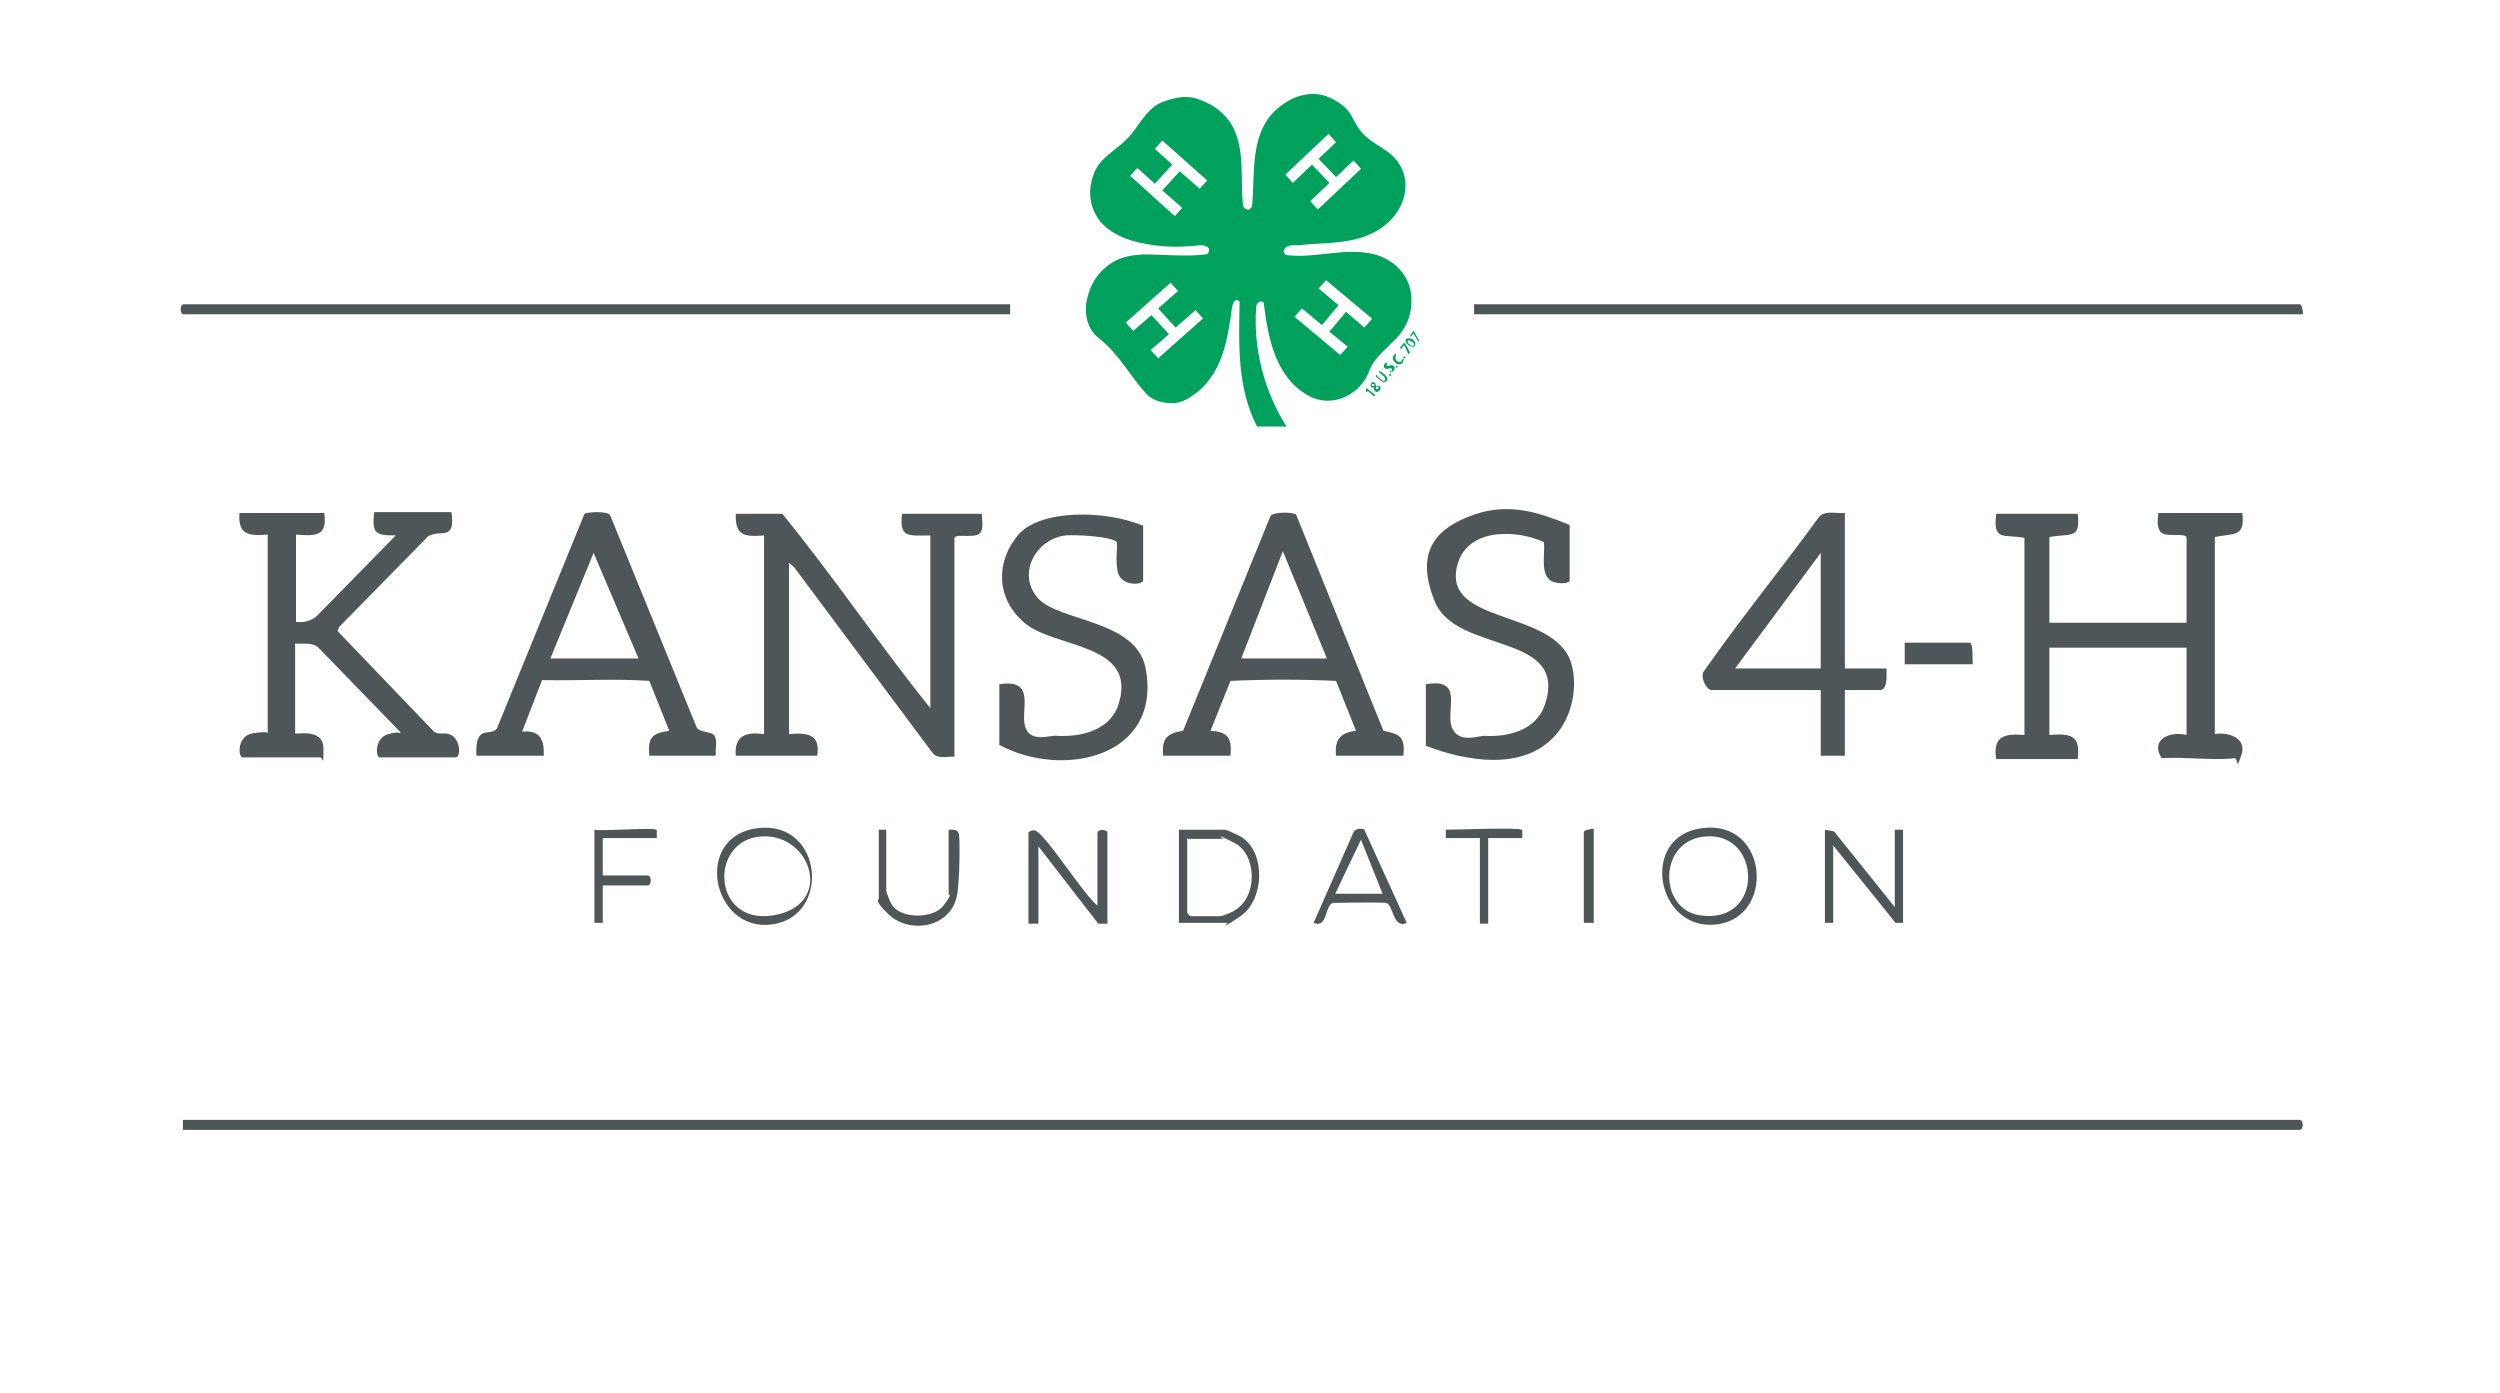
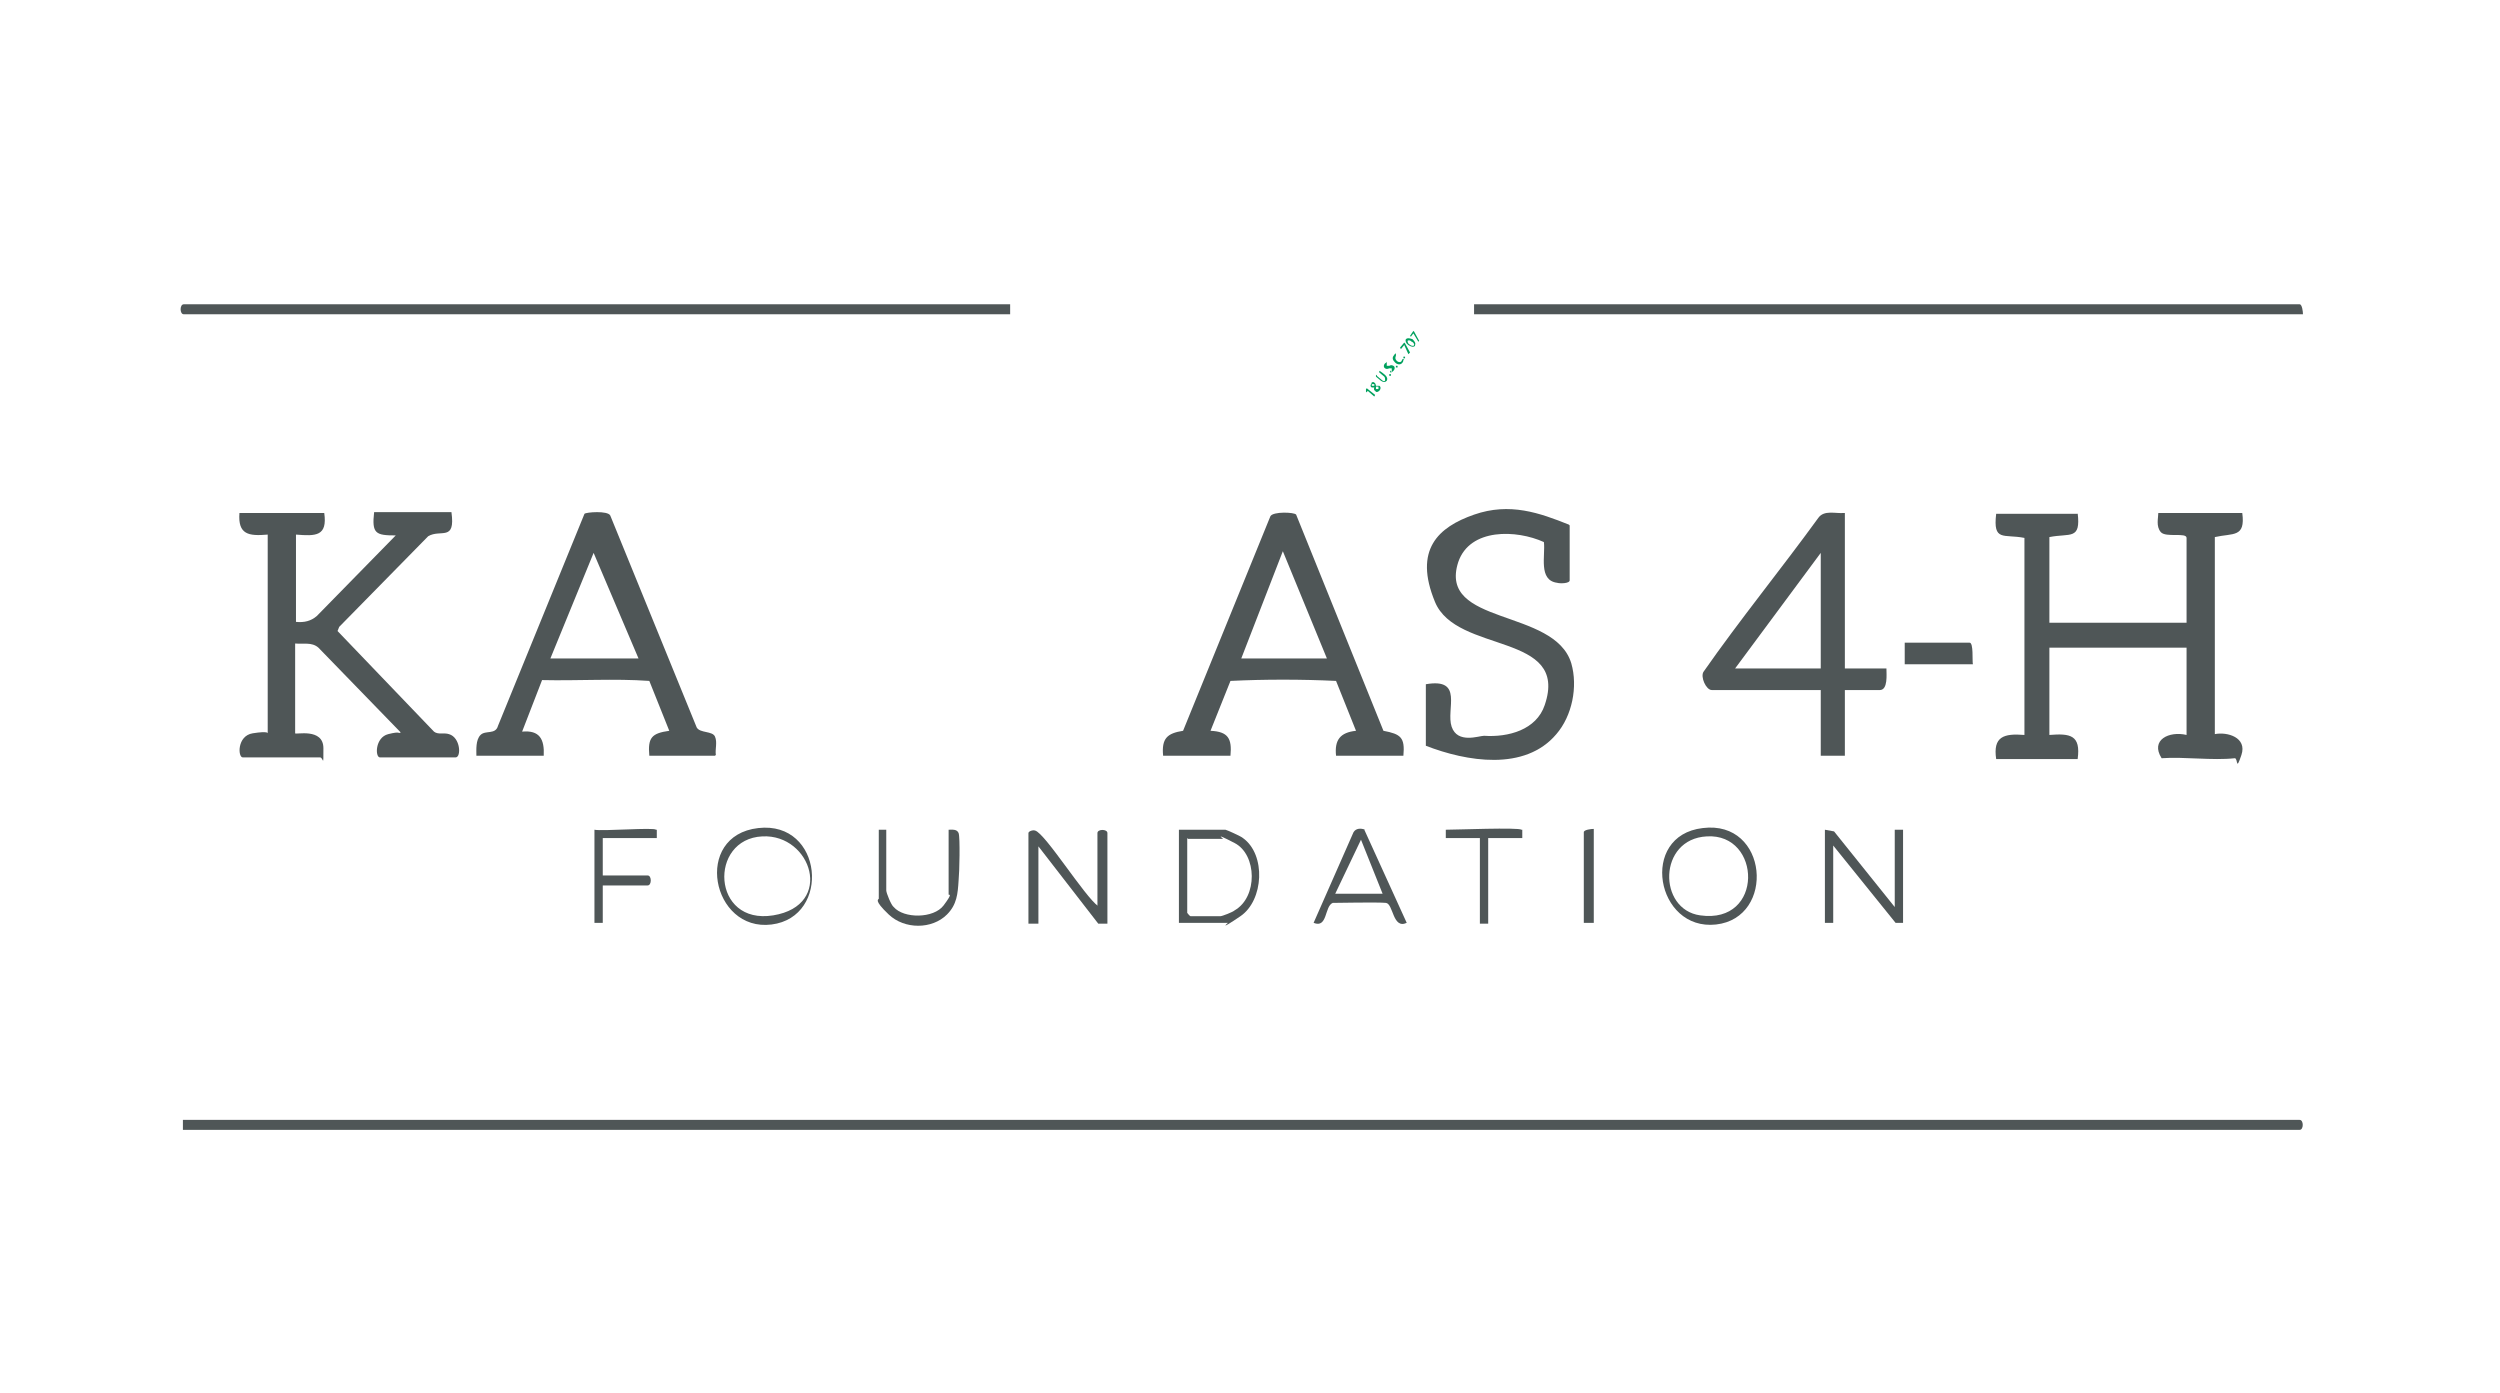
<svg xmlns="http://www.w3.org/2000/svg" id="Layer_1" version="1.1" viewBox="0 0 300.7 167.5">
  <defs>
    <style>
      .st0 {
        fill: #4f5657;
      }

      .st1 {
        fill: #00a05d;
      }
    </style>
  </defs>
  <g>
    <path class="st0" d="M249.9,61.7c.4,3.3-.9,2.4-3.4,2.9v10.3h16.5v-10.2c0-.7-2.5,0-3.1-.7s-.3-1.7-.3-2.3h10.1c.4,3-1.1,2.4-3.3,2.9v23.7c1.5-.3,3.9.4,3.2,2.5s-.4.4-.8.4c-2.7.3-6.1-.2-8.8,0-1.4-2.2.9-3.3,3-2.8v-10.5h-16.5v10.5c2.5-.2,3.8,0,3.4,2.9h-9.8c-.4-2.7.9-3.1,3.4-2.9v-23.7c-2.5-.5-3.8.5-3.4-2.9h9.8Z" />
    <path class="st0" d="M22,135.9v-1.2h254.6c.5,0,.5,1.2,0,1.2H22Z" />
-     <path class="st0" d="M111.9,85.2v-20.8c-2.5,0-3.8.4-3.4-2.6h9.6c0,1,.4,2.4-.8,2.6s-2.5-.2-2.5.4v26.2c-.9,0-2,.3-2.6-.4l-16.7-22.4-.6-.5v20.6c2.2-.2,3.8,0,3.4,2.6h-9.8c-.2-2.4,1.2-2.9,3.4-2.6v-23.9c-2.4.2-3.5,0-3.4-2.6h5.6c6.2,7.6,11.7,15.8,17.9,23.5Z" />
    <path class="st0" d="M39,61.7c.4,2.8-1,2.8-3.4,2.6v10.5c1,.1,1.8-.1,2.5-.7l9.5-9.7c-2.4,0-2.9-.2-2.6-2.8h9.3c.5,3.6-1.3,2-2.8,2.9l-10.7,10.9-.2.5,11.6,12.1c.5.4,1.2.1,1.8.3,1.4.4,1.5,2.8.8,2.8h-9.1c-.6,0-.6-2.4,1-2.8s1.1,0,1.5-.2l-9.9-10.2c-.8-.7-1.8-.4-2.8-.5v10.8c0,.2,3.4-.7,3.4,1.8s0,1.1-.4,1.1h-9.3c-.6,0-.7-2.6,1.2-2.9s1.8,0,1.8,0v-23.9c-2.3.2-3.6,0-3.4-2.6h10.1Z" />
    <path class="st0" d="M139.9,90.9c-.2-2.1.5-2.7,2.4-3l10.5-25.8c.3-.6,2.9-.5,3.1-.2l10.5,26c2.1.4,2.6.8,2.4,3h-8.1c-.2-1.9.5-2.8,2.4-3l-2.4-6c-4.2-.2-8.6-.2-12.7,0l-2.4,6c2.1.1,2.6.9,2.4,3h-8.1ZM159.6,79.2l-5.3-12.9-5,12.9h10.3Z" />
    <path class="st0" d="M86,90.9h-7.9c-.2-2.2.3-2.7,2.4-3l-2.4-6c-4.2-.3-8.6,0-12.9-.1l-2.4,6.2c2.1-.2,2.7.9,2.6,2.9h-8.1c0-.7-.1-1.9.5-2.5s1.8,0,2.1-1.1l10.4-25.5c.2-.2,2.8-.4,3.1.2l10.4,25.5c.4.7,1.9.4,2.2,1.1s0,1.5.1,2.2ZM66.3,79.2h10.5l-5.4-12.7-5.2,12.7Z" />
-     <path class="st0" d="M137.5,63.2v6.6c0,.6-2.8.8-3.1-1.2s.2-3.3-.2-3.5c-.9-.6-4.8-.8-6-.7-3.6.4-5.9,4.6-3.4,7.5s11.9,2.6,13,8.5c2,10.7-10,13.3-17.6,9.2v-7.3c4.5-.7,2.5,3.1,3.1,5.1s3.1,1,3.7,1.1c3.1.2,6.7-.7,7.6-4,2.1-7.2-7.8-6.5-11.4-9.6s-3.3-7.6-.7-10.6,10.3-3,14.9-1.1Z" />
    <path class="st0" d="M188.8,63.2v6.6c0,.4-1.2.4-1.5.3-2.3-.3-1.4-3.3-1.6-4.9-3.3-1.5-8.9-1.7-10.3,2.4-2.5,7.7,11.6,5.5,13.6,12.2.8,2.8.1,6.3-1.8,8.5-3.8,4.5-10.8,3.3-15.7,1.4v-7.4c4.6-.8,2.4,3,3.1,5.1s3.3,1.1,3.9,1.1c2.9.2,6.3-.7,7.3-3.7,3-8.8-10.6-6.1-13.2-12.4s.4-9,4.7-10.5,7.9-.2,11.4,1.2Z" />
    <path class="st0" d="M221.9,61.7v18.7h5c0,.7.2,2.6-.8,2.6h-4.2v7.9h-2.9v-7.9h-13.1c-.7,0-1.4-1.6-1-2.2,4.4-6.3,9.3-12.3,13.8-18.5.7-1,2.1-.5,3.1-.6ZM219,80.4v-13.9l-10.3,13.9h10.3Z" />
    <path class="st0" d="M277,37.8h-99.7v-1.2h99.3c.3,0,.4.9.4,1.2Z" />
    <path class="st0" d="M121.5,36.6v1.2H22.1c-.5,0-.5-1.2,0-1.2h99.3Z" />
    <path class="st0" d="M132,108.9v-8.7c0-.5,1.2-.5,1.2,0v10.9h-1.1c0,0-7.2-9.3-7.2-9.3v9.3h-1.2v-10.9c0-.2.5-.4.8-.3,1.2.3,6,8,7.6,9.1Z" />
    <path class="st0" d="M91.2,99.6c7.8-.9,8.8,10.7,1.6,11.6s-9.5-10.7-1.6-11.6ZM91.7,100.6c-6.5.3-6.1,10.7,1.3,9.5s4.6-9.8-1.3-9.5Z" />
    <path class="st0" d="M204.8,99.6c7.9-1,8.8,10.8,1.6,11.6s-9.3-10.7-1.6-11.6ZM205.3,100.6c-5.9.3-5.9,8.8-.8,9.5,7.7,1.1,7.4-9.9.8-9.5Z" />
    <path class="st0" d="M227.9,109.1v-9.3s1,0,1,0v11.2h-.9c0,0-7.5-9.3-7.5-9.3v9.3s-1,0-1,0v-11.2l1.1.2,7.3,9.1Z" />
    <path class="st0" d="M141.8,111v-11.2h5.6c.1,0,1.9.8,2.1,1,2.8,2,2.5,7.5-.3,9.4s-1.5.8-1.5.8h-5.9ZM142.8,100.8v9s.3.4.4.4h3.6c.2,0,1.5-.5,1.7-.7,2.8-1.6,2.7-6.7,0-8.1s-1.3-.5-1.4-.5h-4.2Z" />
    <path class="st0" d="M164.1,99.8l5.1,11.2c-1.7.8-1.6-2.3-2.5-2.4s-6,0-6.4,0c-1,.4-.6,3.1-2.3,2.4l4.8-10.9c.3-.5.9-.5,1.4-.3ZM166.3,107.5l-2.6-6.5-3.1,6.5h5.8Z" />
    <path class="st0" d="M106.6,99.8v7.3c0,.3.6,1.8.9,2,1.2,1.4,4.8,1.4,6-.2s.6-1.2.6-1.3v-7.8c.4,0,1-.1,1.2.4s.1,4.8,0,5.7c-.1,1.6-.2,2.9-1.4,4.1-1.8,1.8-5.1,1.8-7,0s-1.2-1.8-1.2-1.9v-8.3s.8,0,1,0Z" />
    <path class="st0" d="M79,99.8s0,1,0,1h-6.5v4.5h5.4c.5,0,.5,1.2,0,1.2h-5.4v4.5s-1,0-1,0v-11.2c.9.2,7.2-.3,7.4,0Z" />
    <path class="st0" d="M237.2,79.9h-8.1v-2.6h7.8c.5,0,.3,2.2.4,2.6Z" />
    <path class="st0" d="M183.1,99.8s0,1,0,1h-4.1v10.3s-1,0-1,0v-10.3h-4.1s0-1,0-1c1.2,0,8.8-.3,9.1,0Z" />
    <path class="st0" d="M191.7,99.8v11.2h-1.2v-10.9c0-.3.9-.4,1.2-.4Z" />
  </g>
  <g>
-     <path class="st1" d="M159.8,16.1l-5.2,4.9.9,1,2.3-2.2,2.1,2.2-2.3,2.2.9,1,5.2-4.9-.9-1-2.1,2-2.1-2.2,2.1-2-.9-1h0ZM154.8,51.3h-3.6c-2.4-4.6-2.2-9.9-2.1-14.9,0-.3-.4-.4-.6-.2-.2.2-.2.4-.3.7-.5,3.7-1.1,7.7-4.1,10.2-.9.7-1.8,1.3-2.9,1.4-1.2,0-2.4-.2-3.3-1.1-2-2.2-3.3-4.8-5.7-6.7-1.6-1.2-1.9-3.4-1.3-5.3.5-1.7,1.5-3,3-3.9,1.2-.7,2.4-.8,3.6-.9,2.5,0,5,.3,7.5,0,.3,0,.5-.4.4-.7-.2-.3-.5-.4-.9-.4-.5,0-.9.1-1.3.1-2.4.2-4.9,0-7.2-.7-1.6-.5-3.2-1.4-4.1-2.9-.9-1.5-1-3.3-.4-4.9.7-2.3,3.1-3.1,4.6-5,1.2-1.5,2.1-3.3,3.9-3.9,1.4-.5,2.9-.8,4.3-.2,1.8.6,3.4,1.9,4.2,3.7,1.2,2.8.7,5.9,1,9,0,.2.4.6.7.5.2,0,.3-.2.4-.4.4-4.2-.4-9.2,3.5-12.1,1.6-1.2,3.6-1.8,5.5-1.1,1.3.5,2.4,1.3,3,2.4.5,1,1,1.9,1.9,2.6,1.2,1,2.6,1.5,3.5,2.7,1.9,2.4,1.1,5.7-1.3,7.7-3,2.5-6.9,2.1-10.6,2.5-.6,0-1.5-.1-1.7.7,0,.3.2.5.5.5,3.6.4,7.2-1.1,10.8,0,2.1.7,3.7,2.4,4,4.5.2,1.5,0,3-.9,4.4-1.2,1.9-3.3,2.9-4.1,5-1,2.8-4.4,4.6-7.3,3-4-2.2-4.9-7-5.4-11.2-.4-.4-.9.1-.9.5-.4,5,1,10.3,3.7,14.5h0ZM165,38.3l-5.5-4.6-.9,1,2.4,2-2,2.4-2.4-2-.9,1,5.5,4.6.9-1-2.2-1.8,2-2.4,2.2,1.9.9-1h0ZM139.3,43.1l5.4-4.8-.9-1-2.4,2.1-2.1-2.3,2.4-2.1-.9-1-5.4,4.8.9,1,2.2-1.9,2.1,2.3-2.2,1.9.9,1h0ZM136,21.2l5.3,4.8.9-1-2.4-2.1,2.1-2.3,2.4,2.1.9-1-5.4-4.8-.9,1,2.1,1.9-2.1,2.3-2.1-1.9-.9,1h0Z" />
    <polygon class="st1" points="164.5 47 164.5 47 164.4 47.2 164.3 47.1 164.3 46.8 164.4 46.7 165.4 47.5 165.3 47.7 164.5 47 164.5 47" />
    <path class="st1" d="M165,46.2c0,0,0,.2,0,.2,0,0,.2,0,.3,0,0,0,0-.2,0-.2,0,0-.2,0-.2,0h0ZM165.8,46.8c0,0,0-.2,0-.3-.1,0-.2,0-.3,0,0,.1,0,.2,0,.3,0,0,.2,0,.3,0h0ZM164.9,46.1c.2-.2.3-.2.5,0,0,0,.1.2.1.3h0c.1,0,.3,0,.4,0,.2.1.2.4,0,.6-.2.2-.4.2-.5,0-.1,0-.2-.2-.1-.4h0c-.1,0-.2,0-.3,0-.2-.1-.2-.3,0-.5h0Z" />
    <path class="st1" d="M165.6,45.2l.6.5c.2.2.4.2.4,0,0-.1,0-.3-.1-.4l-.6-.5v-.2c.1,0,.7.5.7.5.3.3.3.5.2.7-.2.2-.4.2-.7,0l-.6-.5v-.2h.1Z" />
    <path class="st1" d="M167.3,45.2c0,0-.1,0-.2,0,0,0,0-.1,0-.2,0,0,.1,0,.2,0,0,0,0,.1,0,.2h0Z" />
    <path class="st1" d="M167.2,44.8c0,0,.2,0,.2-.2,0-.1,0-.2,0-.3,0,0-.2,0-.3,0-.2.1-.4.1-.5,0-.2-.1-.2-.4,0-.6,0,0,.2-.1.2-.2v.2c0,0,0,0,0,.1,0,.1,0,.2,0,.2,0,0,.2,0,.3,0,.2-.1.3-.1.5,0,.2.1.2.4,0,.6,0,0-.2.2-.3.2v-.2h-.1Z" />
    <path class="st1" d="M168.1,44.2c0,0-.1,0-.2,0,0,0,0-.1,0-.2,0,0,.1,0,.2,0,0,0,0,.1,0,.2h0Z" />
    <path class="st1" d="M168.8,43.3c0,0,0,.2-.1.3-.2.3-.6.3-.9,0-.3-.3-.4-.6-.1-.9,0-.1.2-.2.2-.2v.2c0,0,0,0,0,.1-.1.2-.1.4.1.6.2.2.5.2.6,0,0,0,0-.1.1-.2h.2Z" />
    <path class="st1" d="M169,43.1c0,0-.1,0-.2,0,0,0,0-.1,0-.2,0,0,.1,0,.2,0,0,0,0,.1,0,.2h0Z" />
    <polygon class="st1" points="168.9 41.2 169 41.3 169.6 42.4 169.4 42.6 168.9 41.5 168.9 41.5 168.5 42 168.4 41.8 168.9 41.2 168.9 41.2" />
    <path class="st1" d="M170.1,41.5c0,0,0-.3-.3-.4-.2-.2-.4-.2-.5-.1,0,0,0,.3.2.4.2.2.4.2.5.2h0ZM170.2,41.6c-.2.2-.5.1-.8-.1-.3-.2-.4-.5-.3-.7.2-.2.5-.1.8,0,.3.3.4.5.3.7h0Z" />
    <polygon class="st1" points="170 39.8 170.1 39.9 170.7 41 170.6 41.1 170 40.1 170 40.1 169.7 40.5 169.6 40.4 170 39.8 170 39.8" />
  </g>
</svg>